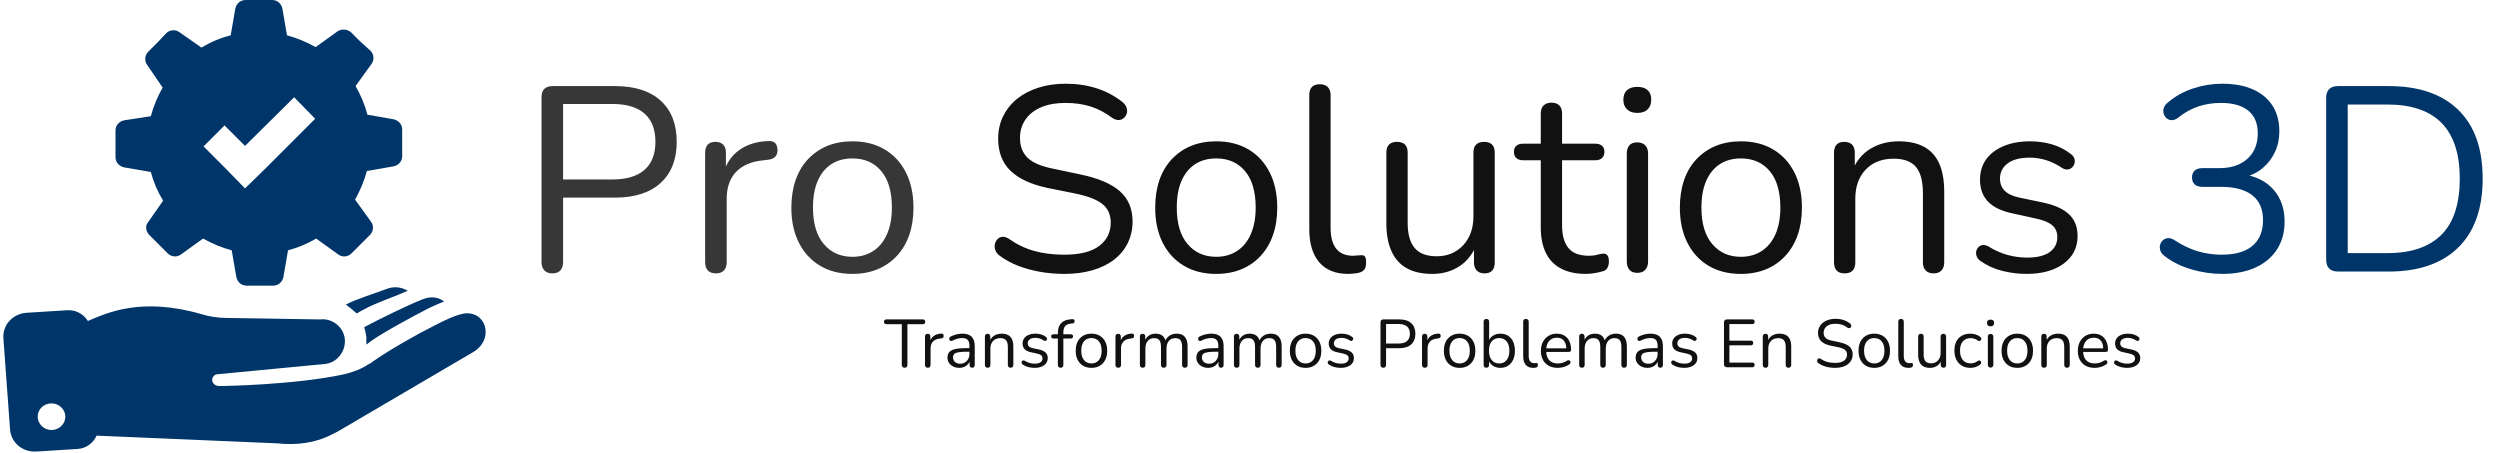
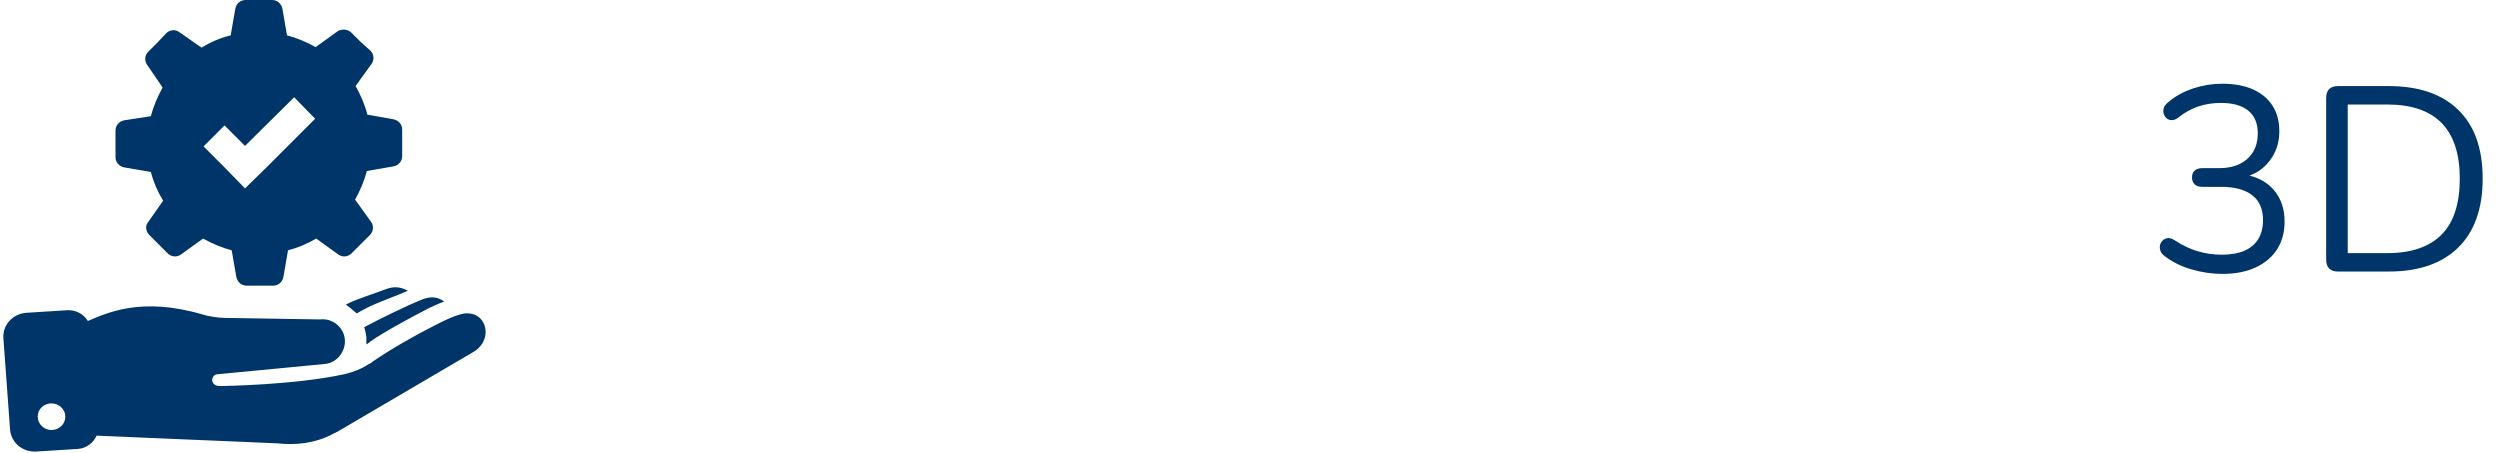
<svg xmlns="http://www.w3.org/2000/svg" viewBox="0 0 1500 272" height="272" width="1500" version="1.1">
  <g transform="matrix(1,0,0,1,-0.909,-0.526)">
    <svg width="1500" height="272" preserveAspectRatio="xMidYMid meet" data-background-color="#ffffff" viewBox="0 0 396 72">
      <g transform="matrix(1,0,0,1,0.24,0.139)" id="tight-bounds">
        <svg width="395.52" height="71.722" viewBox="0 0 395.52 71.722">
          <g>
            <svg width="395.52" height="71.722" viewBox="0 0 501.743 90.984">
              <g transform="matrix(1,0,0,1,106.223,16.868)">
                <svg width="395.52" height="57.248" viewBox="0 0 395.52 57.248">
                  <g id="textblocktransform">
                    <svg id="textblock" width="395.52" height="57.248" viewBox="0 0 395.52 57.248">
                      <g>
                        <svg width="395.52" height="38.317" viewBox="0 0 395.52 38.317">
                          <g transform="matrix(1,0,0,1,0,0)">
                            <svg data-palette-color="#373737" height="38.317" viewBox="4.35 -35.7 368.98 36.15" width="395.52">
                              <g id="text-0" data-fill-palette-color="primary" class="wordmark-text-0">
-                                 <path data-fill-palette-color="primary" fill="#373737" d="M6.4 0.35L6.4 0.35Q5.4 0.35 4.88-0.23 4.35-0.8 4.35-1.8L4.35-1.8 4.35-33.15Q4.35-34.2 4.9-34.73 5.45-35.25 6.45-35.25L6.45-35.25 18.3-35.25Q23.95-35.25 27-32.48 30.05-29.7 30.05-24.65L30.05-24.65Q30.05-19.65 27-16.85 23.95-14.05 18.3-14.05L18.3-14.05 8.45-14.05 8.45-1.8Q8.45-0.8 7.95-0.23 7.45 0.35 6.4 0.35ZM8.45-31.85L8.45-17.5 17.8-17.5Q21.85-17.5 23.93-19.33 26-21.15 26-24.65L26-24.65Q26-28.2 23.93-30.03 21.85-31.85 17.8-31.85L17.8-31.85 8.45-31.85ZM37.5 0.35L37.5 0.35Q36.5 0.35 35.97-0.2 35.45-0.75 35.45-1.75L35.45-1.75 35.45-22.6Q35.45-23.6 35.95-24.13 36.45-24.65 37.4-24.65L37.4-24.65Q38.35-24.65 38.87-24.13 39.4-23.6 39.4-22.6L39.4-22.6 39.4-18.55 38.9-18.55Q39.7-21.5 41.95-23.1 44.2-24.7 47.5-24.8L47.5-24.8Q48.25-24.85 48.7-24.48 49.15-24.1 49.2-23.2L49.2-23.2Q49.25-22.35 48.8-21.85 48.35-21.35 47.4-21.25L47.4-21.25 46.6-21.15Q43.2-20.85 41.37-18.98 39.55-17.1 39.55-13.85L39.55-13.85 39.55-1.75Q39.55-0.75 39.02-0.2 38.5 0.35 37.5 0.35ZM63.45 0.45L63.45 0.45Q59.9 0.45 57.3-1.1 54.7-2.65 53.27-5.48 51.84-8.3 51.84-12.15L51.84-12.15Q51.84-15.05 52.65-17.38 53.45-19.7 55-21.35 56.55-23 58.67-23.88 60.8-24.75 63.45-24.75L63.45-24.75Q67-24.75 69.59-23.2 72.2-21.65 73.62-18.82 75.05-16 75.05-12.15L75.05-12.15Q75.05-9.25 74.25-6.95 73.45-4.65 71.9-2.98 70.34-1.3 68.22-0.43 66.09 0.45 63.45 0.45ZM63.45-2.8L63.45-2.8Q65.7-2.8 67.4-3.9 69.09-5 70.02-7.1 70.95-9.2 70.95-12.15L70.95-12.15Q70.95-16.7 68.92-19.1 66.9-21.5 63.45-21.5L63.45-21.5Q61.15-21.5 59.47-20.43 57.8-19.35 56.87-17.28 55.95-15.2 55.95-12.15L55.95-12.15Q55.95-7.65 58-5.23 60.05-2.8 63.45-2.8Z" />
-                                 <path data-fill-palette-color="secondary" fill="#111111" d="M103.7 0.45L103.7 0.45Q101.35 0.45 99.1 0.05 96.85-0.35 94.92-1.1 93-1.85 91.45-3L91.45-3Q90.85-3.45 90.62-4.03 90.4-4.6 90.52-5.18 90.65-5.75 91.02-6.15 91.4-6.55 91.95-6.6 92.5-6.65 93.15-6.25L93.15-6.25Q95.4-4.65 97.95-3.93 100.5-3.2 103.7-3.2L103.7-3.2Q108.2-3.2 110.37-4.88 112.55-6.55 112.55-9.3L112.55-9.3Q112.55-11.55 110.97-12.83 109.4-14.1 105.7-14.85L105.7-14.85 100.5-15.9Q95.8-16.9 93.47-19.18 91.15-21.45 91.15-25.25L91.15-25.25Q91.15-27.6 92.1-29.53 93.05-31.45 94.75-32.83 96.45-34.2 98.8-34.95 101.15-35.7 104-35.7L104-35.7Q107.15-35.7 109.87-34.83 112.6-33.95 114.8-32.2L114.8-32.2Q115.35-31.75 115.55-31.18 115.75-30.6 115.6-30.08 115.45-29.55 115.07-29.2 114.7-28.85 114.12-28.8 113.55-28.75 112.85-29.2L112.85-29.2Q110.85-30.7 108.7-31.38 106.55-32.05 103.95-32.05L103.95-32.05Q101.3-32.05 99.37-31.25 97.45-30.45 96.37-28.93 95.3-27.4 95.3-25.4L95.3-25.4Q95.3-23 96.77-21.6 98.25-20.2 101.6-19.55L101.6-19.55 106.8-18.45Q111.85-17.4 114.27-15.28 116.7-13.15 116.7-9.5L116.7-9.5Q116.7-7.3 115.8-5.45 114.9-3.6 113.2-2.27 111.5-0.95 109.1-0.25 106.7 0.45 103.7 0.45ZM132.6 0.45L132.6 0.45Q129.05 0.45 126.45-1.1 123.85-2.65 122.42-5.48 121-8.3 121-12.15L121-12.15Q121-15.05 121.8-17.38 122.6-19.7 124.15-21.35 125.7-23 127.82-23.88 129.95-24.75 132.6-24.75L132.6-24.75Q136.14-24.75 138.75-23.2 141.35-21.65 142.77-18.82 144.2-16 144.2-12.15L144.2-12.15Q144.2-9.25 143.39-6.95 142.6-4.65 141.05-2.98 139.5-1.3 137.37-0.43 135.25 0.45 132.6 0.45ZM132.6-2.8L132.6-2.8Q134.85-2.8 136.55-3.9 138.25-5 139.17-7.1 140.1-9.2 140.1-12.15L140.1-12.15Q140.1-16.7 138.07-19.1 136.05-21.5 132.6-21.5L132.6-21.5Q130.3-21.5 128.62-20.43 126.95-19.35 126.02-17.28 125.1-15.2 125.1-12.15L125.1-12.15Q125.1-7.65 127.15-5.23 129.2-2.8 132.6-2.8ZM157.69 0.45L157.69 0.45Q154.09 0.45 152.19-1.75 150.29-3.95 150.29-8.05L150.29-8.05 150.29-33.55Q150.29-34.55 150.79-35.08 151.29-35.6 152.29-35.6L152.29-35.6Q153.24-35.6 153.79-35.08 154.34-34.55 154.34-33.55L154.34-33.55 154.34-8.35Q154.34-5.65 155.42-4.33 156.49-3 158.59-3L158.59-3Q159.04-3 159.39-3.05 159.74-3.1 160.09-3.1L160.09-3.1Q160.64-3.15 160.87-2.85 161.09-2.55 161.09-1.65L161.09-1.65Q161.09-0.75 160.69-0.3 160.29 0.15 159.39 0.3L159.39 0.3Q158.99 0.35 158.54 0.4 158.09 0.45 157.69 0.45ZM173.69 0.45L173.69 0.45Q170.74 0.45 168.82-0.63 166.89-1.7 165.92-3.85 164.94-6 164.94-9.2L164.94-9.2 164.94-22.6Q164.94-23.65 165.47-24.15 165.99-24.65 166.94-24.65L166.94-24.65Q167.94-24.65 168.47-24.15 168.99-23.65 168.99-22.6L168.99-22.6 168.99-9.25Q168.99-6.05 170.32-4.48 171.64-2.9 174.49-2.9L174.49-2.9Q177.59-2.9 179.54-5 181.49-7.1 181.49-10.5L181.49-10.5 181.49-22.6Q181.49-23.65 182.02-24.15 182.54-24.65 183.54-24.65L183.54-24.65Q184.49-24.65 185.02-24.15 185.54-23.65 185.54-22.6L185.54-22.6 185.54-1.75Q185.54 0.35 183.59 0.35L183.59 0.35Q182.64 0.35 182.12-0.2 181.59-0.75 181.59-1.75L181.59-1.75 181.59-6.3 182.24-5.6Q181.24-2.65 178.97-1.1 176.69 0.45 173.69 0.45ZM202.89 0.45L202.89 0.45Q200.04 0.45 198.11-0.58 196.19-1.6 195.24-3.58 194.29-5.55 194.29-8.4L194.29-8.4 194.29-21.15 190.94-21.15Q190.09-21.15 189.64-21.58 189.19-22 189.19-22.75L189.19-22.75Q189.19-23.5 189.64-23.9 190.09-24.3 190.94-24.3L190.94-24.3 194.29-24.3 194.29-30.05Q194.29-31.05 194.84-31.58 195.39-32.1 196.34-32.1L196.34-32.1Q197.29-32.1 197.81-31.58 198.34-31.05 198.34-30.05L198.34-30.05 198.34-24.3 204.64-24.3Q205.49-24.3 205.94-23.9 206.39-23.5 206.39-22.75L206.39-22.75Q206.39-22 205.94-21.58 205.49-21.15 204.64-21.15L204.64-21.15 198.34-21.15 198.34-8.8Q198.34-5.95 199.54-4.48 200.74-3 203.44-3L203.44-3Q204.39-3 205.06-3.2 205.74-3.4 206.19-3.4L206.19-3.4Q206.64-3.45 206.94-3.1 207.24-2.75 207.24-1.9L207.24-1.9Q207.24-1.3 207.01-0.8 206.79-0.3 206.24-0.1L206.24-0.1Q205.64 0.1 204.66 0.28 203.69 0.45 202.89 0.45ZM212.64 0.25L212.64 0.25Q211.64 0.25 211.14-0.33 210.64-0.9 210.64-1.95L210.64-1.95 210.64-22.4Q210.64-23.45 211.14-24 211.64-24.55 212.64-24.55L212.64-24.55Q213.59-24.55 214.14-24 214.69-23.45 214.69-22.4L214.69-22.4 214.69-1.95Q214.69-0.9 214.16-0.33 213.64 0.25 212.64 0.25ZM212.64-30.15L212.64-30.15Q211.39-30.15 210.69-30.83 209.99-31.5 209.99-32.65L209.99-32.65Q209.99-33.85 210.69-34.48 211.39-35.1 212.64-35.1L212.64-35.1Q213.94-35.1 214.61-34.48 215.29-33.85 215.29-32.65L215.29-32.65Q215.29-31.5 214.61-30.83 213.94-30.15 212.64-30.15ZM232.33 0.45L232.33 0.45Q228.78 0.45 226.18-1.1 223.58-2.65 222.16-5.48 220.73-8.3 220.73-12.15L220.73-12.15Q220.73-15.05 221.53-17.38 222.33-19.7 223.88-21.35 225.43-23 227.56-23.88 229.68-24.75 232.33-24.75L232.33-24.75Q235.88-24.75 238.48-23.2 241.08-21.65 242.51-18.82 243.93-16 243.93-12.15L243.93-12.15Q243.93-9.25 243.13-6.95 242.33-4.65 240.78-2.98 239.23-1.3 237.11-0.43 234.98 0.45 232.33 0.45ZM232.33-2.8L232.33-2.8Q234.58-2.8 236.28-3.9 237.98-5 238.91-7.1 239.83-9.2 239.83-12.15L239.83-12.15Q239.83-16.7 237.81-19.1 235.78-21.5 232.33-21.5L232.33-21.5Q230.03-21.5 228.36-20.43 226.68-19.35 225.76-17.28 224.83-15.2 224.83-12.15L224.83-12.15Q224.83-7.65 226.88-5.23 228.93-2.8 232.33-2.8ZM252.03 0.35L252.03 0.35Q251.03 0.35 250.53-0.2 250.03-0.75 250.03-1.75L250.03-1.75 250.03-22.6Q250.03-23.6 250.53-24.13 251.03-24.65 251.98-24.65L251.98-24.65Q252.93-24.65 253.46-24.13 253.98-23.6 253.98-22.6L253.98-22.6 253.98-18.3 253.43-18.9Q254.48-21.8 256.86-23.28 259.23-24.75 262.33-24.75L262.33-24.75Q265.23-24.75 267.16-23.7 269.08-22.65 270.03-20.53 270.98-18.4 270.98-15.15L270.98-15.15 270.98-1.75Q270.98-0.75 270.46-0.2 269.93 0.35 268.98 0.35L268.98 0.35Q267.98 0.35 267.46-0.2 266.93-0.75 266.93-1.75L266.93-1.75 266.93-14.9Q266.93-18.3 265.61-19.88 264.28-21.45 261.38-21.45L261.38-21.45Q258.03-21.45 256.06-19.38 254.08-17.3 254.08-13.85L254.08-13.85 254.08-1.75Q254.08 0.35 252.03 0.35ZM286.63 0.45L286.63 0.45Q284.38 0.45 282.1-0.1 279.83-0.65 277.88-2L277.88-2Q277.38-2.35 277.18-2.83 276.98-3.3 277.05-3.78 277.13-4.25 277.45-4.6 277.78-4.95 278.25-5.03 278.73-5.1 279.33-4.8L279.33-4.8Q281.28-3.6 283.1-3.13 284.93-2.65 286.73-2.65L286.73-2.65Q289.58-2.65 291.03-3.7 292.48-4.75 292.48-6.55L292.48-6.55Q292.48-7.95 291.53-8.78 290.58-9.6 288.53-10.05L288.53-10.05 283.98-11.05Q280.83-11.7 279.3-13.3 277.78-14.9 277.78-17.45L277.78-17.45Q277.78-19.7 278.95-21.33 280.13-22.95 282.28-23.85 284.43-24.75 287.28-24.75L287.28-24.75Q289.48-24.75 291.45-24.18 293.43-23.6 295.03-22.35L295.03-22.35Q295.53-22 295.7-21.53 295.88-21.05 295.75-20.58 295.63-20.1 295.28-19.78 294.93-19.45 294.43-19.4 293.93-19.35 293.38-19.7L293.38-19.7Q291.88-20.7 290.33-21.18 288.78-21.65 287.28-21.65L287.28-21.65Q284.48-21.65 283.03-20.55 281.58-19.45 281.58-17.65L281.58-17.65Q281.58-16.25 282.48-15.35 283.38-14.45 285.28-14.05L285.28-14.05 289.83-13.1Q293.08-12.4 294.7-10.88 296.33-9.35 296.33-6.75L296.33-6.75Q296.33-3.45 293.68-1.5 291.03 0.45 286.63 0.45Z" />
                                <path data-fill-palette-color="accent" fill="#00356a" d="M323.83 0.45L323.83 0.45Q320.93 0.45 318-0.4 315.08-1.25 312.93-2.9L312.93-2.9Q312.28-3.35 312.08-3.93 311.88-4.5 312-5.03 312.13-5.55 312.53-5.93 312.93-6.3 313.5-6.35 314.08-6.4 314.78-5.95L314.78-5.95Q316.98-4.5 319.18-3.85 321.38-3.2 323.73-3.2L323.73-3.2Q326.28-3.2 328.03-3.95 329.78-4.7 330.68-6.18 331.58-7.65 331.58-9.8L331.58-9.8Q331.58-12.9 329.53-14.5 327.48-16.1 323.58-16.1L323.58-16.1 320.03-16.1Q319.08-16.1 318.58-16.57 318.08-17.05 318.08-17.9L318.08-17.9Q318.08-18.7 318.58-19.18 319.08-19.65 320.03-19.65L320.03-19.65 323.23-19.65Q325.53-19.65 327.15-20.45 328.78-21.25 329.68-22.73 330.58-24.2 330.58-26.3L330.58-26.3Q330.58-29.1 328.78-30.58 326.98-32.05 323.58-32.05L323.58-32.05Q321.33-32.05 319.33-31.4 317.33-30.75 315.38-29.2L315.38-29.2Q314.78-28.75 314.2-28.78 313.63-28.8 313.25-29.13 312.88-29.45 312.7-30 312.53-30.55 312.73-31.13 312.93-31.7 313.58-32.2L313.58-32.2Q315.58-33.9 318.28-34.8 320.98-35.7 323.83-35.7L323.83-35.7Q327.23-35.7 329.65-34.63 332.08-33.55 333.38-31.53 334.68-29.5 334.68-26.65L334.68-26.65Q334.68-24.5 333.85-22.73 333.03-20.95 331.55-19.7 330.08-18.45 327.98-17.9L327.98-17.9 327.98-18.45Q331.63-17.85 333.65-15.48 335.68-13.1 335.68-9.5L335.68-9.5Q335.68-6.45 334.25-4.23 332.83-2 330.18-0.78 327.53 0.45 323.83 0.45ZM355.48 0L345.83 0Q344.73 0 344.15-0.58 343.58-1.15 343.58-2.25L343.58-2.25 343.58-33Q343.58-34.1 344.15-34.68 344.73-35.25 345.83-35.25L345.83-35.25 355.48-35.25Q364.03-35.25 368.67-30.75 373.33-26.25 373.33-17.65L373.33-17.65Q373.33-13.35 372.15-10.08 370.98-6.8 368.67-4.55 366.38-2.3 363.08-1.15 359.78 0 355.48 0L355.48 0ZM347.68-31.75L347.68-3.5 355.18-3.5Q358.68-3.5 361.25-4.4 363.83-5.3 365.55-7.05 367.28-8.8 368.13-11.48 368.98-14.15 368.98-17.65L368.98-17.65Q368.98-24.7 365.53-28.23 362.08-31.75 355.18-31.75L355.18-31.75 347.68-31.75Z" />
                              </g>
                            </svg>
                          </g>
                        </svg>
                      </g>
                      <g transform="matrix(1,0,0,1,71.194,47.363)">
                        <svg width="253.133" height="9.885" viewBox="0 0 253.133 9.885">
                          <g transform="matrix(1,0,0,1,0,0)">
                            <svg data-palette-color="#111111" height="9.885" viewBox="-0.15 -35.7 925.66 36.15" width="253.133">
-                               <path id="text-1" data-fill-palette-color="secondary" class="slogan-text-1" fill="#111111" transform="matrix(1,0,0,1,0,0)" opacity="1" d="M15.05 0.35L15.05 0.35Q14.1 0.35 13.55-0.23 13-0.8 13-1.8L13-1.8 13-31.7 1.75-31.7Q0.85-31.7 0.35-32.2-0.15-32.7-0.15-33.5L-0.15-33.5Q-0.15-34.35 0.35-34.8 0.85-35.25 1.75-35.25L1.75-35.25 28.4-35.25Q29.3-35.25 29.8-34.8 30.3-34.35 30.3-33.5L30.3-33.5Q30.3-32.65 29.8-32.18 29.3-31.7 28.4-31.7L28.4-31.7 17.15-31.7 17.15-1.8Q17.15-0.8 16.63-0.23 16.1 0.35 15.05 0.35ZM32.15 0.35L32.15 0.35Q31.15 0.35 30.62-0.2 30.1-0.75 30.1-1.75L30.1-1.75 30.1-22.6Q30.1-23.6 30.6-24.13 31.1-24.65 32.05-24.65L32.05-24.65Q33-24.65 33.52-24.13 34.05-23.6 34.05-22.6L34.05-22.6 34.05-18.55 33.55-18.55Q34.35-21.5 36.6-23.1 38.85-24.7 42.15-24.8L42.15-24.8Q42.9-24.85 43.35-24.48 43.8-24.1 43.85-23.2L43.85-23.2Q43.9-22.35 43.45-21.85 43-21.35 42.05-21.25L42.05-21.25 41.25-21.15Q37.85-20.85 36.02-18.98 34.2-17.1 34.2-13.85L34.2-13.85 34.2-1.75Q34.2-0.75 33.67-0.2 33.15 0.35 32.15 0.35ZM55.4 0.45L55.4 0.45Q52.9 0.45 50.92-0.53 48.95-1.5 47.8-3.2 46.65-4.9 46.65-7L46.65-7Q46.65-9.7 48.02-11.25 49.4-12.8 52.57-13.45 55.75-14.1 61.25-14.1L61.25-14.1 63.5-14.1 63.5-11.45 61.3-11.45Q57.25-11.45 54.92-11.08 52.6-10.7 51.67-9.8 50.75-8.9 50.75-7.25L50.75-7.25Q50.75-5.2 52.17-3.9 53.6-2.6 56.05-2.6L56.05-2.6Q58.05-2.6 59.57-3.55 61.1-4.5 61.97-6.15 62.85-7.8 62.85-9.95L62.85-9.95 62.85-15.65Q62.85-18.75 61.6-20.13 60.35-21.5 57.5-21.5L57.5-21.5Q55.75-21.5 54-21.05 52.25-20.6 50.3-19.6L50.3-19.6Q49.6-19.25 49.1-19.38 48.6-19.5 48.3-19.9 48-20.3 47.95-20.83 47.9-21.35 48.17-21.85 48.45-22.35 49.05-22.65L49.05-22.65Q51.25-23.75 53.4-24.25 55.55-24.75 57.5-24.75L57.5-24.75Q60.65-24.75 62.7-23.73 64.75-22.7 65.75-20.63 66.75-18.55 66.75-15.3L66.75-15.3 66.75-1.75Q66.75-0.75 66.27-0.2 65.8 0.35 64.9 0.35L64.9 0.35Q63.95 0.35 63.45-0.2 62.95-0.75 62.95-1.75L62.95-1.75 62.95-5.65 63.4-5.65Q63-3.75 61.87-2.4 60.75-1.05 59.1-0.3 57.45 0.45 55.4 0.45ZM76.24 0.35L76.24 0.35Q75.24 0.35 74.74-0.2 74.24-0.75 74.24-1.75L74.24-1.75 74.24-22.6Q74.24-23.6 74.74-24.13 75.24-24.65 76.19-24.65L76.19-24.65Q77.14-24.65 77.67-24.13 78.19-23.6 78.19-22.6L78.19-22.6 78.19-18.3 77.64-18.9Q78.69-21.8 81.07-23.28 83.44-24.75 86.54-24.75L86.54-24.75Q89.44-24.75 91.37-23.7 93.29-22.65 94.24-20.53 95.19-18.4 95.19-15.15L95.19-15.15 95.19-1.75Q95.19-0.75 94.67-0.2 94.14 0.35 93.19 0.35L93.19 0.35Q92.19 0.35 91.67-0.2 91.14-0.75 91.14-1.75L91.14-1.75 91.14-14.9Q91.14-18.3 89.82-19.88 88.49-21.45 85.59-21.45L85.59-21.45Q82.24-21.45 80.27-19.38 78.29-17.3 78.29-13.85L78.29-13.85 78.29-1.75Q78.29 0.35 76.24 0.35ZM110.84 0.45L110.84 0.45Q108.59 0.45 106.32-0.1 104.04-0.65 102.09-2L102.09-2Q101.59-2.35 101.39-2.83 101.19-3.3 101.27-3.78 101.34-4.25 101.67-4.6 101.99-4.95 102.47-5.03 102.94-5.1 103.54-4.8L103.54-4.8Q105.49-3.6 107.32-3.13 109.14-2.65 110.94-2.65L110.94-2.65Q113.79-2.65 115.24-3.7 116.69-4.75 116.69-6.55L116.69-6.55Q116.69-7.95 115.74-8.78 114.79-9.6 112.74-10.05L112.74-10.05 108.19-11.05Q105.04-11.7 103.52-13.3 101.99-14.9 101.99-17.45L101.99-17.45Q101.99-19.7 103.17-21.33 104.34-22.95 106.49-23.85 108.64-24.75 111.49-24.75L111.49-24.75Q113.69-24.75 115.67-24.18 117.64-23.6 119.24-22.35L119.24-22.35Q119.74-22 119.92-21.53 120.09-21.05 119.97-20.58 119.84-20.1 119.49-19.78 119.14-19.45 118.64-19.4 118.14-19.35 117.59-19.7L117.59-19.7Q116.09-20.7 114.54-21.18 112.99-21.65 111.49-21.65L111.49-21.65Q108.69-21.65 107.24-20.55 105.79-19.45 105.79-17.65L105.79-17.65Q105.79-16.25 106.69-15.35 107.59-14.45 109.49-14.05L109.49-14.05 114.04-13.1Q117.29-12.4 118.92-10.88 120.54-9.35 120.54-6.75L120.54-6.75Q120.54-3.45 117.89-1.5 115.24 0.45 110.84 0.45ZM129.99 0.35L129.99 0.35Q129.04 0.35 128.51-0.2 127.99-0.75 127.99-1.75L127.99-1.75 127.99-21.15 124.79-21.15Q123.99-21.15 123.51-21.58 123.04-22 123.04-22.75L123.04-22.75Q123.04-23.5 123.51-23.9 123.99-24.3 124.79-24.3L124.79-24.3 129.09-24.3 127.99-23.25 127.99-25.15Q127.99-29.9 130.31-32.4 132.64-34.9 137.14-35.3L137.14-35.3 138.59-35.45Q139.29-35.5 139.71-35.2 140.14-34.9 140.26-34.45 140.39-34 140.29-33.52 140.19-33.05 139.84-32.7 139.49-32.35 138.99-32.3L138.99-32.3 137.84-32.2Q134.79-31.95 133.41-30.35 132.04-28.75 132.04-25.65L132.04-25.65 132.04-23.55 131.44-24.3 137.44-24.3Q138.29-24.3 138.74-23.9 139.19-23.5 139.19-22.75L139.19-22.75Q139.19-22 138.74-21.58 138.29-21.15 137.44-21.15L137.44-21.15 132.04-21.15 132.04-1.75Q132.04 0.35 129.99 0.35ZM152.74 0.45L152.74 0.45Q149.19 0.45 146.59-1.1 143.99-2.65 142.56-5.48 141.14-8.3 141.14-12.15L141.14-12.15Q141.14-15.05 141.94-17.38 142.74-19.7 144.29-21.35 145.84-23 147.96-23.88 150.09-24.75 152.74-24.75L152.74-24.75Q156.29-24.75 158.89-23.2 161.49-21.65 162.91-18.82 164.34-16 164.34-12.15L164.34-12.15Q164.34-9.25 163.54-6.95 162.74-4.65 161.19-2.98 159.64-1.3 157.51-0.43 155.39 0.45 152.74 0.45ZM152.74-2.8L152.74-2.8Q154.99-2.8 156.69-3.9 158.39-5 159.31-7.1 160.24-9.2 160.24-12.15L160.24-12.15Q160.24-16.7 158.21-19.1 156.19-21.5 152.74-21.5L152.74-21.5Q150.44-21.5 148.76-20.43 147.09-19.35 146.16-17.28 145.24-15.2 145.24-12.15L145.24-12.15Q145.24-7.65 147.29-5.23 149.34-2.8 152.74-2.8ZM172.48 0.35L172.48 0.35Q171.48 0.35 170.96-0.2 170.43-0.75 170.43-1.75L170.43-1.75 170.43-22.6Q170.43-23.6 170.93-24.13 171.43-24.65 172.38-24.65L172.38-24.65Q173.33-24.65 173.86-24.13 174.38-23.6 174.38-22.6L174.38-22.6 174.38-18.55 173.88-18.55Q174.68-21.5 176.93-23.1 179.18-24.7 182.48-24.8L182.48-24.8Q183.23-24.85 183.68-24.48 184.13-24.1 184.18-23.2L184.18-23.2Q184.23-22.35 183.78-21.85 183.33-21.35 182.38-21.25L182.38-21.25 181.58-21.15Q178.18-20.85 176.36-18.98 174.53-17.1 174.53-13.85L174.53-13.85 174.53-1.75Q174.53-0.75 174.01-0.2 173.48 0.35 172.48 0.35ZM190.43 0.35L190.43 0.35Q189.43 0.35 188.93-0.2 188.43-0.75 188.43-1.75L188.43-1.75 188.43-22.6Q188.43-23.6 188.93-24.13 189.43-24.65 190.38-24.65L190.38-24.65Q191.33-24.65 191.86-24.13 192.38-23.6 192.38-22.6L192.38-22.6 192.38-18.2 191.83-18.9Q192.78-21.7 194.91-23.23 197.03-24.75 199.98-24.75L199.98-24.75Q203.08-24.75 205.01-23.28 206.93-21.8 207.58-18.7L207.58-18.7 206.83-18.7Q207.73-21.5 210.06-23.13 212.38-24.75 215.48-24.75L215.48-24.75Q218.23-24.75 220.01-23.7 221.78-22.65 222.68-20.53 223.58-18.4 223.58-15.15L223.58-15.15 223.58-1.75Q223.58-0.75 223.06-0.2 222.53 0.35 221.53 0.35L221.53 0.35Q220.58 0.35 220.06-0.2 219.53-0.75 219.53-1.75L219.53-1.75 219.53-14.95Q219.53-18.3 218.38-19.88 217.23-21.45 214.48-21.45L214.48-21.45Q211.48-21.45 209.76-19.38 208.03-17.3 208.03-13.75L208.03-13.75 208.03-1.75Q208.03-0.75 207.51-0.2 206.98 0.35 205.98 0.35L205.98 0.35Q205.03 0.35 204.51-0.2 203.98-0.75 203.98-1.75L203.98-1.75 203.98-14.95Q203.98-18.3 202.81-19.88 201.63-21.45 198.93-21.45L198.93-21.45Q195.93-21.45 194.21-19.38 192.48-17.3 192.48-13.75L192.48-13.75 192.48-1.75Q192.48 0.35 190.43 0.35ZM238.78 0.45L238.78 0.45Q236.28 0.45 234.3-0.53 232.33-1.5 231.18-3.2 230.03-4.9 230.03-7L230.03-7Q230.03-9.7 231.4-11.25 232.78-12.8 235.95-13.45 239.13-14.1 244.63-14.1L244.63-14.1 246.88-14.1 246.88-11.45 244.68-11.45Q240.63-11.45 238.3-11.08 235.98-10.7 235.05-9.8 234.13-8.9 234.13-7.25L234.13-7.25Q234.13-5.2 235.55-3.9 236.98-2.6 239.43-2.6L239.43-2.6Q241.43-2.6 242.95-3.55 244.48-4.5 245.35-6.15 246.23-7.8 246.23-9.95L246.23-9.95 246.23-15.65Q246.23-18.75 244.98-20.13 243.73-21.5 240.88-21.5L240.88-21.5Q239.13-21.5 237.38-21.05 235.63-20.6 233.68-19.6L233.68-19.6Q232.98-19.25 232.48-19.38 231.98-19.5 231.68-19.9 231.38-20.3 231.33-20.83 231.28-21.35 231.55-21.85 231.83-22.35 232.43-22.65L232.43-22.65Q234.63-23.75 236.78-24.25 238.93-24.75 240.88-24.75L240.88-24.75Q244.03-24.75 246.08-23.73 248.13-22.7 249.13-20.63 250.13-18.55 250.13-15.3L250.13-15.3 250.13-1.75Q250.13-0.75 249.65-0.2 249.18 0.35 248.28 0.35L248.28 0.35Q247.33 0.35 246.83-0.2 246.33-0.75 246.33-1.75L246.33-1.75 246.33-5.65 246.78-5.65Q246.38-3.75 245.25-2.4 244.13-1.05 242.48-0.3 240.83 0.45 238.78 0.45ZM259.73 0.35L259.73 0.35Q258.73 0.35 258.23-0.2 257.73-0.75 257.73-1.75L257.73-1.75 257.73-22.6Q257.73-23.6 258.23-24.13 258.73-24.65 259.68-24.65L259.68-24.65Q260.63-24.65 261.15-24.13 261.68-23.6 261.68-22.6L261.68-22.6 261.68-18.2 261.13-18.9Q262.08-21.7 264.2-23.23 266.33-24.75 269.28-24.75L269.28-24.75Q272.38-24.75 274.3-23.28 276.23-21.8 276.88-18.7L276.88-18.7 276.13-18.7Q277.03-21.5 279.35-23.13 281.68-24.75 284.78-24.75L284.78-24.75Q287.53-24.75 289.3-23.7 291.08-22.65 291.98-20.53 292.88-18.4 292.88-15.15L292.88-15.15 292.88-1.75Q292.88-0.75 292.35-0.2 291.83 0.35 290.83 0.35L290.83 0.35Q289.88 0.35 289.35-0.2 288.83-0.75 288.83-1.75L288.83-1.75 288.83-14.95Q288.83-18.3 287.68-19.88 286.53-21.45 283.78-21.45L283.78-21.45Q280.78-21.45 279.05-19.38 277.33-17.3 277.33-13.75L277.33-13.75 277.33-1.75Q277.33-0.75 276.8-0.2 276.28 0.35 275.28 0.35L275.28 0.35Q274.33 0.35 273.8-0.2 273.28-0.75 273.28-1.75L273.28-1.75 273.28-14.95Q273.28-18.3 272.1-19.88 270.93-21.45 268.23-21.45L268.23-21.45Q265.23-21.45 263.5-19.38 261.78-17.3 261.78-13.75L261.78-13.75 261.78-1.75Q261.78 0.35 259.73 0.35ZM310.52 0.45L310.52 0.45Q306.97 0.45 304.37-1.1 301.77-2.65 300.35-5.48 298.92-8.3 298.92-12.15L298.92-12.15Q298.92-15.05 299.72-17.38 300.52-19.7 302.07-21.35 303.62-23 305.75-23.88 307.87-24.75 310.52-24.75L310.52-24.75Q314.07-24.75 316.67-23.2 319.27-21.65 320.7-18.82 322.12-16 322.12-12.15L322.12-12.15Q322.12-9.25 321.32-6.95 320.52-4.65 318.97-2.98 317.42-1.3 315.3-0.43 313.17 0.45 310.52 0.45ZM310.52-2.8L310.52-2.8Q312.77-2.8 314.47-3.9 316.17-5 317.1-7.1 318.02-9.2 318.02-12.15L318.02-12.15Q318.02-16.7 316-19.1 313.97-21.5 310.52-21.5L310.52-21.5Q308.22-21.5 306.55-20.43 304.87-19.35 303.95-17.28 303.02-15.2 303.02-12.15L303.02-12.15Q303.02-7.65 305.07-5.23 307.12-2.8 310.52-2.8ZM336.42 0.45L336.42 0.45Q334.17 0.45 331.9-0.1 329.62-0.65 327.67-2L327.67-2Q327.17-2.35 326.97-2.83 326.77-3.3 326.85-3.78 326.92-4.25 327.25-4.6 327.57-4.95 328.05-5.03 328.52-5.1 329.12-4.8L329.12-4.8Q331.07-3.6 332.9-3.13 334.72-2.65 336.52-2.65L336.52-2.65Q339.37-2.65 340.82-3.7 342.27-4.75 342.27-6.55L342.27-6.55Q342.27-7.95 341.32-8.78 340.37-9.6 338.32-10.05L338.32-10.05 333.77-11.05Q330.62-11.7 329.1-13.3 327.57-14.9 327.57-17.45L327.57-17.45Q327.57-19.7 328.75-21.33 329.92-22.95 332.07-23.85 334.22-24.75 337.07-24.75L337.07-24.75Q339.27-24.75 341.25-24.18 343.22-23.6 344.82-22.35L344.82-22.35Q345.32-22 345.5-21.53 345.67-21.05 345.55-20.58 345.42-20.1 345.07-19.78 344.72-19.45 344.22-19.4 343.72-19.35 343.17-19.7L343.17-19.7Q341.67-20.7 340.12-21.18 338.57-21.65 337.07-21.65L337.07-21.65Q334.27-21.65 332.82-20.55 331.37-19.45 331.37-17.65L331.37-17.65Q331.37-16.25 332.27-15.35 333.17-14.45 335.07-14.05L335.07-14.05 339.62-13.1Q342.87-12.4 344.5-10.88 346.12-9.35 346.12-6.75L346.12-6.75Q346.12-3.45 343.47-1.5 340.82 0.45 336.42 0.45ZM367.77 0.35L367.77 0.35Q366.77 0.35 366.24-0.23 365.72-0.8 365.72-1.8L365.72-1.8 365.72-33.15Q365.72-34.2 366.27-34.73 366.82-35.25 367.82-35.25L367.82-35.25 379.67-35.25Q385.32-35.25 388.37-32.48 391.42-29.7 391.42-24.65L391.42-24.65Q391.42-19.65 388.37-16.85 385.32-14.05 379.67-14.05L379.67-14.05 369.82-14.05 369.82-1.8Q369.82-0.8 369.32-0.23 368.82 0.35 367.77 0.35ZM369.82-31.85L369.82-17.5 379.17-17.5Q383.22-17.5 385.29-19.33 387.37-21.15 387.37-24.65L387.37-24.65Q387.37-28.2 385.29-30.03 383.22-31.85 379.17-31.85L379.17-31.85 369.82-31.85ZM398.36 0.35L398.36 0.35Q397.36 0.35 396.84-0.2 396.31-0.75 396.31-1.75L396.31-1.75 396.31-22.6Q396.31-23.6 396.81-24.13 397.31-24.65 398.26-24.65L398.26-24.65Q399.21-24.65 399.74-24.13 400.26-23.6 400.26-22.6L400.26-22.6 400.26-18.55 399.76-18.55Q400.56-21.5 402.81-23.1 405.06-24.7 408.36-24.8L408.36-24.8Q409.11-24.85 409.56-24.48 410.01-24.1 410.06-23.2L410.06-23.2Q410.11-22.35 409.66-21.85 409.21-21.35 408.26-21.25L408.26-21.25 407.46-21.15Q404.06-20.85 402.24-18.98 400.41-17.1 400.41-13.85L400.41-13.85 400.41-1.75Q400.41-0.75 399.89-0.2 399.36 0.35 398.36 0.35ZM424.01 0.45L424.01 0.45Q420.46 0.45 417.86-1.1 415.26-2.65 413.84-5.48 412.41-8.3 412.41-12.15L412.41-12.15Q412.41-15.05 413.21-17.38 414.01-19.7 415.56-21.35 417.11-23 419.24-23.88 421.36-24.75 424.01-24.75L424.01-24.75Q427.56-24.75 430.16-23.2 432.76-21.65 434.19-18.82 435.61-16 435.61-12.15L435.61-12.15Q435.61-9.25 434.81-6.95 434.01-4.65 432.46-2.98 430.91-1.3 428.79-0.43 426.66 0.45 424.01 0.45ZM424.01-2.8L424.01-2.8Q426.26-2.8 427.96-3.9 429.66-5 430.59-7.1 431.51-9.2 431.51-12.15L431.51-12.15Q431.51-16.7 429.49-19.1 427.46-21.5 424.01-21.5L424.01-21.5Q421.71-21.5 420.04-20.43 418.36-19.35 417.44-17.28 416.51-15.2 416.51-12.15L416.51-12.15Q416.51-7.65 418.56-5.23 420.61-2.8 424.01-2.8ZM454.01 0.45L454.01 0.45Q450.71 0.45 448.33-1.25 445.96-2.95 445.16-5.8L445.16-5.8 445.71-6.35 445.71-1.75Q445.71-0.75 445.18-0.2 444.66 0.35 443.71 0.35L443.71 0.35Q442.71 0.35 442.21-0.2 441.71-0.75 441.71-1.75L441.71-1.75 441.71-33.55Q441.71-34.55 442.21-35.08 442.71-35.6 443.71-35.6L443.71-35.6Q444.66-35.6 445.21-35.08 445.76-34.55 445.76-33.55L445.76-33.55 445.76-18.65 445.16-18.65Q446.01-21.45 448.36-23.1 450.71-24.75 454.01-24.75L454.01-24.75Q457.31-24.75 459.71-23.23 462.11-21.7 463.43-18.88 464.76-16.05 464.76-12.15L464.76-12.15Q464.76-8.3 463.43-5.48 462.11-2.65 459.68-1.1 457.26 0.45 454.01 0.45ZM453.16-2.8L453.16-2.8Q455.46-2.8 457.13-3.9 458.81-5 459.73-7.1 460.66-9.2 460.66-12.15L460.66-12.15Q460.66-16.7 458.63-19.1 456.61-21.5 453.16-21.5L453.16-21.5Q450.91-21.5 449.21-20.43 447.51-19.35 446.58-17.28 445.66-15.2 445.66-12.15L445.66-12.15Q445.66-7.65 447.71-5.23 449.76-2.8 453.16-2.8ZM478.25 0.45L478.25 0.45Q474.66 0.45 472.75-1.75 470.86-3.95 470.86-8.05L470.86-8.05 470.86-33.55Q470.86-34.55 471.36-35.08 471.86-35.6 472.86-35.6L472.86-35.6Q473.81-35.6 474.36-35.08 474.91-34.55 474.91-33.55L474.91-33.55 474.91-8.35Q474.91-5.65 475.98-4.33 477.06-3 479.16-3L479.16-3Q479.61-3 479.95-3.05 480.31-3.1 480.66-3.1L480.66-3.1Q481.2-3.15 481.43-2.85 481.66-2.55 481.66-1.65L481.66-1.65Q481.66-0.75 481.25-0.3 480.86 0.15 479.95 0.3L479.95 0.3Q479.56 0.35 479.11 0.4 478.66 0.45 478.25 0.45ZM496.35 0.45L496.35 0.45Q492.5 0.45 489.73-1.07 486.95-2.6 485.43-5.4 483.9-8.2 483.9-12.1L483.9-12.1Q483.9-15.9 485.4-18.73 486.9-21.55 489.53-23.15 492.15-24.75 495.6-24.75L495.6-24.75Q498.05-24.75 500-23.93 501.95-23.1 503.33-21.55 504.7-20 505.43-17.8 506.15-15.6 506.15-12.85L506.15-12.85Q506.15-12.05 505.7-11.68 505.25-11.3 504.4-11.3L504.4-11.3 487-11.3 487-13.95 503.45-13.95 502.65-13.3Q502.65-16 501.85-17.88 501.05-19.75 499.53-20.75 498-21.75 495.7-21.75L495.7-21.75Q493.15-21.75 491.38-20.58 489.6-19.4 488.7-17.32 487.8-15.25 487.8-12.5L487.8-12.5 487.8-12.2Q487.8-7.6 490.03-5.2 492.25-2.8 496.35-2.8L496.35-2.8Q498.05-2.8 499.73-3.25 501.4-3.7 503-4.75L503-4.75Q503.7-5.2 504.28-5.18 504.85-5.15 505.2-4.83 505.55-4.5 505.68-4.03 505.8-3.55 505.58-3 505.35-2.45 504.7-2.05L504.7-2.05Q503.05-0.85 500.8-0.2 498.55 0.45 496.35 0.45ZM514.1 0.35L514.1 0.35Q513.1 0.35 512.6-0.2 512.1-0.75 512.1-1.75L512.1-1.75 512.1-22.6Q512.1-23.6 512.6-24.13 513.1-24.65 514.05-24.65L514.05-24.65Q515-24.65 515.53-24.13 516.05-23.6 516.05-22.6L516.05-22.6 516.05-18.2 515.5-18.9Q516.45-21.7 518.58-23.23 520.7-24.75 523.65-24.75L523.65-24.75Q526.75-24.75 528.68-23.28 530.6-21.8 531.25-18.7L531.25-18.7 530.5-18.7Q531.4-21.5 533.73-23.13 536.05-24.75 539.15-24.75L539.15-24.75Q541.9-24.75 543.68-23.7 545.45-22.65 546.35-20.53 547.25-18.4 547.25-15.15L547.25-15.15 547.25-1.75Q547.25-0.75 546.73-0.2 546.2 0.35 545.2 0.35L545.2 0.35Q544.25 0.35 543.73-0.2 543.2-0.75 543.2-1.75L543.2-1.75 543.2-14.95Q543.2-18.3 542.05-19.88 540.9-21.45 538.15-21.45L538.15-21.45Q535.15-21.45 533.43-19.38 531.7-17.3 531.7-13.75L531.7-13.75 531.7-1.75Q531.7-0.75 531.18-0.2 530.65 0.35 529.65 0.35L529.65 0.35Q528.7 0.35 528.18-0.2 527.65-0.75 527.65-1.75L527.65-1.75 527.65-14.95Q527.65-18.3 526.48-19.88 525.3-21.45 522.6-21.45L522.6-21.45Q519.6-21.45 517.88-19.38 516.15-17.3 516.15-13.75L516.15-13.75 516.15-1.75Q516.15 0.35 514.1 0.35ZM562.45 0.45L562.45 0.45Q559.95 0.45 557.97-0.53 556-1.5 554.85-3.2 553.7-4.9 553.7-7L553.7-7Q553.7-9.7 555.07-11.25 556.45-12.8 559.62-13.45 562.8-14.1 568.3-14.1L568.3-14.1 570.55-14.1 570.55-11.45 568.35-11.45Q564.3-11.45 561.97-11.08 559.65-10.7 558.72-9.8 557.8-8.9 557.8-7.25L557.8-7.25Q557.8-5.2 559.22-3.9 560.65-2.6 563.1-2.6L563.1-2.6Q565.1-2.6 566.62-3.55 568.15-4.5 569.02-6.15 569.9-7.8 569.9-9.95L569.9-9.95 569.9-15.65Q569.9-18.75 568.65-20.13 567.4-21.5 564.55-21.5L564.55-21.5Q562.8-21.5 561.05-21.05 559.3-20.6 557.35-19.6L557.35-19.6Q556.65-19.25 556.15-19.38 555.65-19.5 555.35-19.9 555.05-20.3 555-20.83 554.95-21.35 555.22-21.85 555.5-22.35 556.1-22.65L556.1-22.65Q558.3-23.75 560.45-24.25 562.6-24.75 564.55-24.75L564.55-24.75Q567.7-24.75 569.75-23.73 571.8-22.7 572.8-20.63 573.8-18.55 573.8-15.3L573.8-15.3 573.8-1.75Q573.8-0.75 573.32-0.2 572.85 0.35 571.95 0.35L571.95 0.35Q571 0.35 570.5-0.2 570-0.75 570-1.75L570-1.75 570-5.65 570.45-5.65Q570.05-3.75 568.92-2.4 567.8-1.05 566.15-0.3 564.5 0.45 562.45 0.45ZM589.49 0.45L589.49 0.45Q587.24 0.45 584.97-0.1 582.69-0.65 580.74-2L580.74-2Q580.24-2.35 580.04-2.83 579.84-3.3 579.92-3.78 579.99-4.25 580.32-4.6 580.64-4.95 581.12-5.03 581.59-5.1 582.19-4.8L582.19-4.8Q584.14-3.6 585.97-3.13 587.79-2.65 589.59-2.65L589.59-2.65Q592.44-2.65 593.89-3.7 595.34-4.75 595.34-6.55L595.34-6.55Q595.34-7.95 594.39-8.78 593.44-9.6 591.39-10.05L591.39-10.05 586.84-11.05Q583.69-11.7 582.17-13.3 580.64-14.9 580.64-17.45L580.64-17.45Q580.64-19.7 581.82-21.33 582.99-22.95 585.14-23.85 587.29-24.75 590.14-24.75L590.14-24.75Q592.34-24.75 594.32-24.18 596.29-23.6 597.89-22.35L597.89-22.35Q598.39-22 598.57-21.53 598.74-21.05 598.62-20.58 598.49-20.1 598.14-19.78 597.79-19.45 597.29-19.4 596.79-19.35 596.24-19.7L596.24-19.7Q594.74-20.7 593.19-21.18 591.64-21.65 590.14-21.65L590.14-21.65Q587.34-21.65 585.89-20.55 584.44-19.45 584.44-17.65L584.44-17.65Q584.44-16.25 585.34-15.35 586.24-14.45 588.14-14.05L588.14-14.05 592.69-13.1Q595.94-12.4 597.57-10.88 599.19-9.35 599.19-6.75L599.19-6.75Q599.19-3.45 596.54-1.5 593.89 0.45 589.49 0.45ZM639.64 0L621.04 0Q619.94 0 619.36-0.58 618.79-1.15 618.79-2.25L618.79-2.25 618.79-33Q618.79-34.1 619.36-34.68 619.94-35.25 621.04-35.25L621.04-35.25 639.64-35.25Q640.49-35.25 640.94-34.8 641.39-34.35 641.39-33.55L641.39-33.55Q641.39-32.7 640.94-32.25 640.49-31.8 639.64-31.8L639.64-31.8 622.79-31.8 622.79-19.6 638.59-19.6Q639.44-19.6 639.89-19.18 640.34-18.75 640.34-17.9L640.34-17.9Q640.34-17.05 639.89-16.6 639.44-16.15 638.59-16.15L638.59-16.15 622.79-16.15 622.79-3.45 639.64-3.45Q640.49-3.45 640.94-3 641.39-2.55 641.39-1.75L641.39-1.75Q641.39-0.9 640.94-0.45 640.49 0 639.64 0L639.64 0ZM649.39 0.35L649.39 0.35Q648.39 0.35 647.89-0.2 647.39-0.75 647.39-1.75L647.39-1.75 647.39-22.6Q647.39-23.6 647.89-24.13 648.39-24.65 649.34-24.65L649.34-24.65Q650.29-24.65 650.81-24.13 651.34-23.6 651.34-22.6L651.34-22.6 651.34-18.3 650.79-18.9Q651.84-21.8 654.21-23.28 656.59-24.75 659.69-24.75L659.69-24.75Q662.59-24.75 664.51-23.7 666.44-22.65 667.39-20.53 668.34-18.4 668.34-15.15L668.34-15.15 668.34-1.75Q668.34-0.75 667.81-0.2 667.29 0.35 666.34 0.35L666.34 0.35Q665.34 0.35 664.81-0.2 664.29-0.75 664.29-1.75L664.29-1.75 664.29-14.9Q664.29-18.3 662.96-19.88 661.64-21.45 658.74-21.45L658.74-21.45Q655.39-21.45 653.41-19.38 651.44-17.3 651.44-13.85L651.44-13.85 651.44-1.75Q651.44 0.35 649.39 0.35ZM700.63 0.45L700.63 0.45Q698.28 0.45 696.03 0.05 693.78-0.35 691.86-1.1 689.93-1.85 688.38-3L688.38-3Q687.78-3.45 687.56-4.03 687.33-4.6 687.46-5.18 687.58-5.75 687.96-6.15 688.33-6.55 688.88-6.6 689.43-6.65 690.08-6.25L690.08-6.25Q692.33-4.65 694.88-3.93 697.43-3.2 700.63-3.2L700.63-3.2Q705.13-3.2 707.31-4.88 709.48-6.55 709.48-9.3L709.48-9.3Q709.48-11.55 707.91-12.83 706.33-14.1 702.63-14.85L702.63-14.85 697.43-15.9Q692.73-16.9 690.41-19.18 688.08-21.45 688.08-25.25L688.08-25.25Q688.08-27.6 689.03-29.53 689.98-31.45 691.68-32.83 693.38-34.2 695.73-34.95 698.08-35.7 700.93-35.7L700.93-35.7Q704.08-35.7 706.81-34.83 709.53-33.95 711.73-32.2L711.73-32.2Q712.28-31.75 712.48-31.18 712.68-30.6 712.53-30.08 712.38-29.55 712.01-29.2 711.63-28.85 711.06-28.8 710.48-28.75 709.78-29.2L709.78-29.2Q707.78-30.7 705.63-31.38 703.48-32.05 700.88-32.05L700.88-32.05Q698.23-32.05 696.31-31.25 694.38-30.45 693.31-28.93 692.23-27.4 692.23-25.4L692.23-25.4Q692.23-23 693.71-21.6 695.18-20.2 698.53-19.55L698.53-19.55 703.73-18.45Q708.78-17.4 711.21-15.28 713.63-13.15 713.63-9.5L713.63-9.5Q713.63-7.3 712.73-5.45 711.83-3.6 710.13-2.27 708.43-0.95 706.03-0.25 703.63 0.45 700.63 0.45ZM729.53 0.45L729.53 0.45Q725.98 0.45 723.38-1.1 720.78-2.65 719.35-5.48 717.93-8.3 717.93-12.15L717.93-12.15Q717.93-15.05 718.73-17.38 719.53-19.7 721.08-21.35 722.63-23 724.75-23.88 726.88-24.75 729.53-24.75L729.53-24.75Q733.08-24.75 735.68-23.2 738.28-21.65 739.7-18.82 741.13-16 741.13-12.15L741.13-12.15Q741.13-9.25 740.33-6.95 739.53-4.65 737.98-2.98 736.43-1.3 734.3-0.43 732.18 0.45 729.53 0.45ZM729.53-2.8L729.53-2.8Q731.78-2.8 733.48-3.9 735.18-5 736.1-7.1 737.03-9.2 737.03-12.15L737.03-12.15Q737.03-16.7 735-19.1 732.98-21.5 729.53-21.5L729.53-21.5Q727.23-21.5 725.55-20.43 723.88-19.35 722.95-17.28 722.03-15.2 722.03-12.15L722.03-12.15Q722.03-7.65 724.08-5.23 726.13-2.8 729.53-2.8ZM754.63 0.45L754.63 0.45Q751.03 0.45 749.13-1.75 747.23-3.95 747.23-8.05L747.23-8.05 747.23-33.55Q747.23-34.55 747.73-35.08 748.23-35.6 749.23-35.6L749.23-35.6Q750.18-35.6 750.73-35.08 751.28-34.55 751.28-33.55L751.28-33.55 751.28-8.35Q751.28-5.65 752.35-4.33 753.43-3 755.53-3L755.53-3Q755.98-3 756.33-3.05 756.68-3.1 757.03-3.1L757.03-3.1Q757.58-3.15 757.8-2.85 758.03-2.55 758.03-1.65L758.03-1.65Q758.03-0.75 757.63-0.3 757.23 0.15 756.33 0.3L756.33 0.3Q755.93 0.35 755.48 0.4 755.03 0.45 754.63 0.45ZM770.62 0.45L770.62 0.45Q767.67 0.45 765.75-0.63 763.82-1.7 762.85-3.85 761.87-6 761.87-9.2L761.87-9.2 761.87-22.6Q761.87-23.65 762.4-24.15 762.92-24.65 763.87-24.65L763.87-24.65Q764.87-24.65 765.4-24.15 765.92-23.65 765.92-22.6L765.92-22.6 765.92-9.25Q765.92-6.05 767.25-4.48 768.57-2.9 771.42-2.9L771.42-2.9Q774.52-2.9 776.47-5 778.42-7.1 778.42-10.5L778.42-10.5 778.42-22.6Q778.42-23.65 778.95-24.15 779.47-24.65 780.47-24.65L780.47-24.65Q781.42-24.65 781.95-24.15 782.47-23.65 782.47-22.6L782.47-22.6 782.47-1.75Q782.47 0.35 780.52 0.35L780.52 0.35Q779.57 0.35 779.05-0.2 778.52-0.75 778.52-1.75L778.52-1.75 778.52-6.3 779.17-5.6Q778.17-2.65 775.9-1.1 773.62 0.45 770.62 0.45ZM800.37 0.45L800.37 0.45Q796.72 0.45 794.07-1.15 791.42-2.75 790-5.63 788.57-8.5 788.57-12.3L788.57-12.3Q788.57-15.2 789.37-17.5 790.17-19.8 791.72-21.43 793.27-23.05 795.45-23.9 797.62-24.75 800.37-24.75L800.37-24.75Q802.17-24.75 804.12-24.2 806.07-23.65 807.67-22.3L807.67-22.3Q808.17-21.95 808.32-21.45 808.47-20.95 808.32-20.48 808.17-20 807.82-19.68 807.47-19.35 806.95-19.3 806.42-19.25 805.87-19.65L805.87-19.65Q804.57-20.65 803.22-21.05 801.87-21.45 800.62-21.45L800.62-21.45Q798.67-21.45 797.22-20.83 795.77-20.2 794.77-19.05 793.77-17.9 793.25-16.2 792.72-14.5 792.72-12.25L792.72-12.25Q792.72-7.9 794.77-5.38 796.82-2.85 800.62-2.85L800.62-2.85Q801.87-2.85 803.2-3.25 804.52-3.65 805.87-4.65L805.87-4.65Q806.42-5.05 806.92-5 807.42-4.95 807.77-4.63 808.12-4.3 808.25-3.8 808.37-3.3 808.22-2.83 808.07-2.35 807.57-2L807.57-2Q805.97-0.7 804.07-0.13 802.17 0.45 800.37 0.45ZM815.22 0.25L815.22 0.25Q814.22 0.25 813.72-0.33 813.22-0.9 813.22-1.95L813.22-1.95 813.22-22.4Q813.22-23.45 813.72-24 814.22-24.55 815.22-24.55L815.22-24.55Q816.17-24.55 816.72-24 817.27-23.45 817.27-22.4L817.27-22.4 817.27-1.95Q817.27-0.9 816.74-0.33 816.22 0.25 815.22 0.25ZM815.22-30.15L815.22-30.15Q813.97-30.15 813.27-30.83 812.57-31.5 812.57-32.65L812.57-32.65Q812.57-33.85 813.27-34.48 813.97-35.1 815.22-35.1L815.22-35.1Q816.52-35.1 817.19-34.48 817.87-33.85 817.87-32.65L817.87-32.65Q817.87-31.5 817.19-30.83 816.52-30.15 815.22-30.15ZM834.92 0.45L834.92 0.45Q831.37 0.45 828.77-1.1 826.17-2.65 824.74-5.48 823.32-8.3 823.32-12.15L823.32-12.15Q823.32-15.05 824.12-17.38 824.92-19.7 826.47-21.35 828.02-23 830.14-23.88 832.27-24.75 834.92-24.75L834.92-24.75Q838.47-24.75 841.07-23.2 843.67-21.65 845.09-18.82 846.52-16 846.52-12.15L846.52-12.15Q846.52-9.25 845.72-6.95 844.92-4.65 843.37-2.98 841.82-1.3 839.69-0.43 837.57 0.45 834.92 0.45ZM834.92-2.8L834.92-2.8Q837.17-2.8 838.87-3.9 840.57-5 841.49-7.1 842.42-9.2 842.42-12.15L842.42-12.15Q842.42-16.7 840.39-19.1 838.37-21.5 834.92-21.5L834.92-21.5Q832.62-21.5 830.94-20.43 829.27-19.35 828.34-17.28 827.42-15.2 827.42-12.15L827.42-12.15Q827.42-7.65 829.47-5.23 831.52-2.8 834.92-2.8ZM854.61 0.35L854.61 0.35Q853.61 0.35 853.11-0.2 852.61-0.75 852.61-1.75L852.61-1.75 852.61-22.6Q852.61-23.6 853.11-24.13 853.61-24.65 854.56-24.65L854.56-24.65Q855.51-24.65 856.04-24.13 856.56-23.6 856.56-22.6L856.56-22.6 856.56-18.3 856.01-18.9Q857.06-21.8 859.44-23.28 861.81-24.75 864.91-24.75L864.91-24.75Q867.81-24.75 869.74-23.7 871.66-22.65 872.61-20.53 873.56-18.4 873.56-15.15L873.56-15.15 873.56-1.75Q873.56-0.75 873.04-0.2 872.51 0.35 871.56 0.35L871.56 0.35Q870.56 0.35 870.04-0.2 869.51-0.75 869.51-1.75L869.51-1.75 869.51-14.9Q869.51-18.3 868.19-19.88 866.86-21.45 863.96-21.45L863.96-21.45Q860.61-21.45 858.64-19.38 856.66-17.3 856.66-13.85L856.66-13.85 856.66-1.75Q856.66 0.35 854.61 0.35ZM891.96 0.45L891.96 0.45Q888.11 0.45 885.34-1.07 882.56-2.6 881.04-5.4 879.51-8.2 879.51-12.1L879.51-12.1Q879.51-15.9 881.01-18.73 882.51-21.55 885.14-23.15 887.76-24.75 891.21-24.75L891.21-24.75Q893.66-24.75 895.61-23.93 897.56-23.1 898.94-21.55 900.31-20 901.04-17.8 901.76-15.6 901.76-12.85L901.76-12.85Q901.76-12.05 901.31-11.68 900.86-11.3 900.01-11.3L900.01-11.3 882.61-11.3 882.61-13.95 899.06-13.95 898.26-13.3Q898.26-16 897.46-17.88 896.66-19.75 895.14-20.75 893.61-21.75 891.31-21.75L891.31-21.75Q888.76-21.75 886.99-20.58 885.21-19.4 884.31-17.32 883.41-15.25 883.41-12.5L883.41-12.5 883.41-12.2Q883.41-7.6 885.64-5.2 887.86-2.8 891.96-2.8L891.96-2.8Q893.66-2.8 895.34-3.25 897.01-3.7 898.61-4.75L898.61-4.75Q899.31-5.2 899.89-5.18 900.46-5.15 900.81-4.83 901.16-4.5 901.29-4.03 901.41-3.55 901.19-3 900.96-2.45 900.31-2.05L900.31-2.05Q898.66-0.85 896.41-0.2 894.16 0.45 891.96 0.45ZM915.81 0.45L915.81 0.45Q913.56 0.45 911.28-0.1 909.01-0.65 907.06-2L907.06-2Q906.56-2.35 906.36-2.83 906.16-3.3 906.23-3.78 906.31-4.25 906.63-4.6 906.96-4.95 907.43-5.03 907.91-5.1 908.51-4.8L908.51-4.8Q910.46-3.6 912.28-3.13 914.11-2.65 915.91-2.65L915.91-2.65Q918.76-2.65 920.21-3.7 921.66-4.75 921.66-6.55L921.66-6.55Q921.66-7.95 920.71-8.78 919.76-9.6 917.71-10.05L917.71-10.05 913.16-11.05Q910.01-11.7 908.48-13.3 906.96-14.9 906.96-17.45L906.96-17.45Q906.96-19.7 908.13-21.33 909.31-22.95 911.46-23.85 913.61-24.75 916.46-24.75L916.46-24.75Q918.66-24.75 920.63-24.18 922.61-23.6 924.21-22.35L924.21-22.35Q924.71-22 924.88-21.53 925.06-21.05 924.93-20.58 924.81-20.1 924.46-19.78 924.11-19.45 923.61-19.4 923.11-19.35 922.56-19.7L922.56-19.7Q921.06-20.7 919.51-21.18 917.96-21.65 916.46-21.65L916.46-21.65Q913.66-21.65 912.21-20.55 910.76-19.45 910.76-17.65L910.76-17.65Q910.76-16.25 911.66-15.35 912.56-14.45 914.46-14.05L914.46-14.05 919.01-13.1Q922.26-12.4 923.88-10.88 925.51-9.35 925.51-6.75L925.51-6.75Q925.51-3.45 922.86-1.5 920.21 0.45 915.81 0.45Z" />
-                             </svg>
+                               </svg>
                          </g>
                        </svg>
                      </g>
                    </svg>
                  </g>
                </svg>
              </g>
              <g>
                <svg width="97.178" height="90.984" viewBox="0 0 97.178 90.984">
                  <g>
                    <svg id="icon-0" data-fill-palette-color="accent" class="icon-icon-0" width="97.178" height="90.984" xml:space="preserve" viewBox="2.886 5.9 94.22 88.214" y="0" x="0" version="1.1">
                      <path data-fill-palette-color="accent" fill="#00356a" d="M67.2 90.7L68.2 90.2 94.8 74.6C96.1 73.8 97 72.5 97.1 71 97.2 69.2 96.1 67.2 93.6 67.1 91.8 67 88.1 69 87.1 69.5 83.5 71.3 78.4 74.2 75.1 76.5 74.9 76.7 74.6 76.9 74.3 77 72.8 78 71.2 78.6 69.5 79 59.9 81.1 45.8 81.3 45.8 81.3H45C44.4 81.3 43.8 80.9 43.7 80.3 43.6 79.6 44.1 79 44.8 79L65.7 77C68 76.8 69.8 74.6 69.6 72.2S67.1 68 64.8 68.3L46.2 68C44.9 68 42.9 67.7 41.7 67.3 29.7 63.8 23 67.1 19.4 68.6 18.6 67.3 17.1 66.4 15.4 66.5L7.4 67C4.7 67.2 2.7 69.4 2.9 72L4.2 89.8C4.4 92.4 6.7 94.3 9.4 94.1L17.4 93.6C19.1 93.5 20.5 92.4 21.1 91L56.3 92.5C60.1 92.9 63.8 92.5 67.2 90.7M12.3 89.9C10.8 89.9 9.6 88.7 9.6 87.3 9.6 85.8 10.8 84.7 12.3 84.7S15 85.9 15 87.3 13.8 89.9 12.3 89.9M73.8 73.2V71.7C73.7 71.1 73.6 70.5 73.4 69.9V69.8C76.2 68.3 81.7 65.6 84.7 64.4 86.2 63.8 87.7 63.8 89 64.8 87.9 65.2 86.9 65.7 86 66.1 82.9 67.7 77.3 70.7 74.6 72.6 74.4 72.8 74.1 73 73.8 73.2M69.8 65.4C71.6 64.4 75.8 63.1 77.6 62.4 79.1 61.8 80.5 61.9 81.9 62.7 79.7 63.7 75.6 65.1 73.6 66.2L72.3 66.9C72.2 67 72.1 67.1 71.9 67.1 71.2 66.5 70.5 65.9 69.8 65.4M31.4 51.8L33.2 53.6 35 55.4C35.7 56.1 36.8 56.2 37.6 55.6L41.9 52.5C43.7 53.5 45.6 54.3 47.5 54.8L48.4 60C48.6 61 49.4 61.7 50.4 61.7H55.6C56.6 61.7 57.4 61 57.6 60L58.5 54.8C60.4 54.3 62.3 53.5 64 52.5L68.3 55.6C69.1 56.2 70.2 56.1 70.9 55.4L72.7 53.6 74.5 51.8C75.2 51.1 75.3 50 74.7 49.2L71.6 44.9C72.6 43.1 73.4 41.2 73.9 39.3L79.1 38.4C80.1 38.2 80.8 37.4 80.8 36.4V31.2C80.8 30.2 80.1 29.4 79.1 29.2L74 28.3C73.5 26.3 72.7 24.5 71.7 22.7L74.8 18.4C75.4 17.6 75.3 16.5 74.6 15.8L72.6 14 70.8 12.2C70.1 11.6 69 11.5 68.2 12L63.9 15.1C62.1 14.1 60.2 13.3 58.3 12.8L57.4 7.6C57.2 6.6 56.4 5.9 55.4 5.9H50.2C49.2 5.9 48.4 6.6 48.2 7.6L47.3 12.8C45.3 13.3 43.4 14.1 41.6 15.2L37.3 12.2C36.5 11.6 35.4 11.7 34.7 12.4L33 14.2 31.2 16C30.5 16.7 30.4 17.8 31 18.6L34 23C33 24.8 32.2 26.7 31.7 28.6L26.5 29.4C25.5 29.6 24.8 30.4 24.8 31.4V36.6C24.8 37.6 25.5 38.4 26.5 38.6L31.7 39.5C32.2 41.4 33 43.3 34.1 45.1L31.1 49.4C30.6 50 30.7 51.1 31.4 51.8M46.1 30.4L50.1 34.4 59.7 24.9 63.8 29.1 54.3 38.6 50.1 42.7 46 38.5 42 34.5z" />
                    </svg>
                  </g>
                </svg>
              </g>
            </svg>
          </g>
          <defs />
        </svg>
        <rect visibility="hidden" stroke="none" fill="none" height="71.722" width="395.52" />
      </g>
    </svg>
  </g>
</svg>